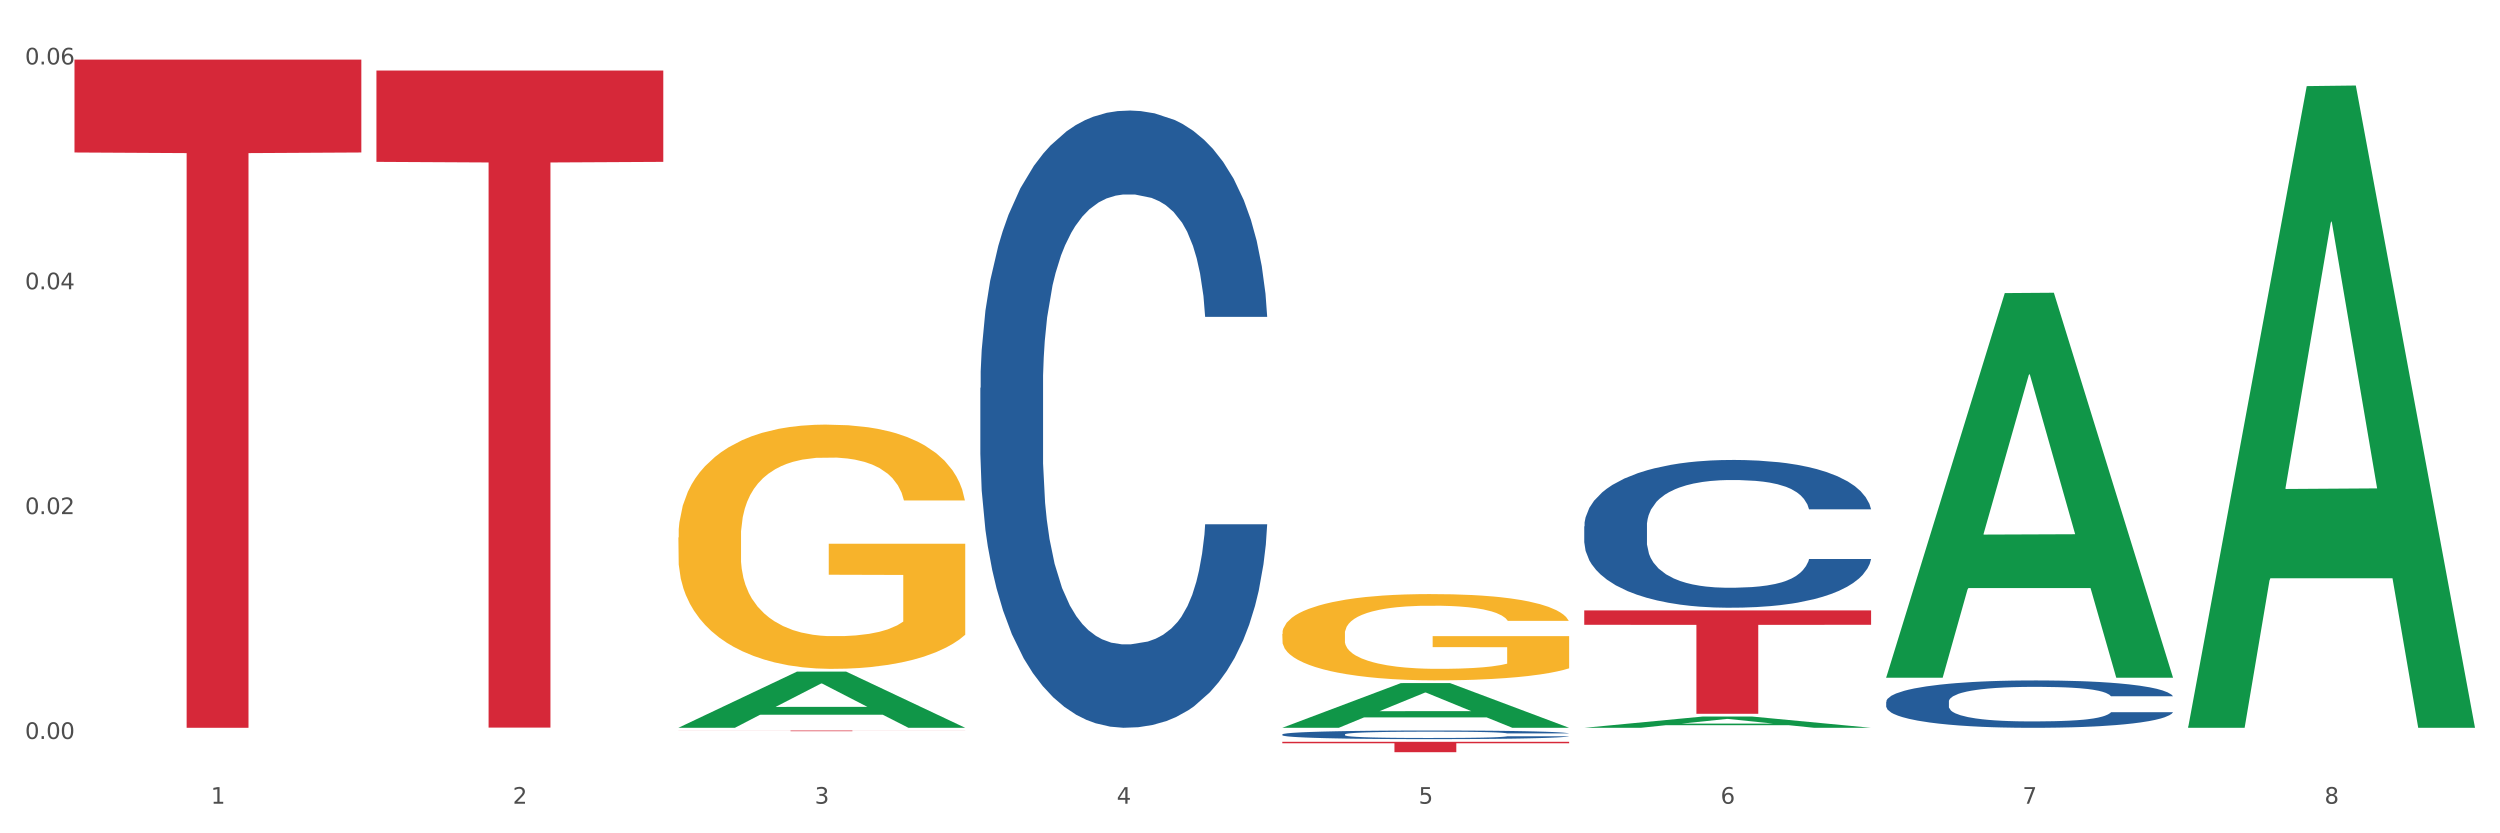
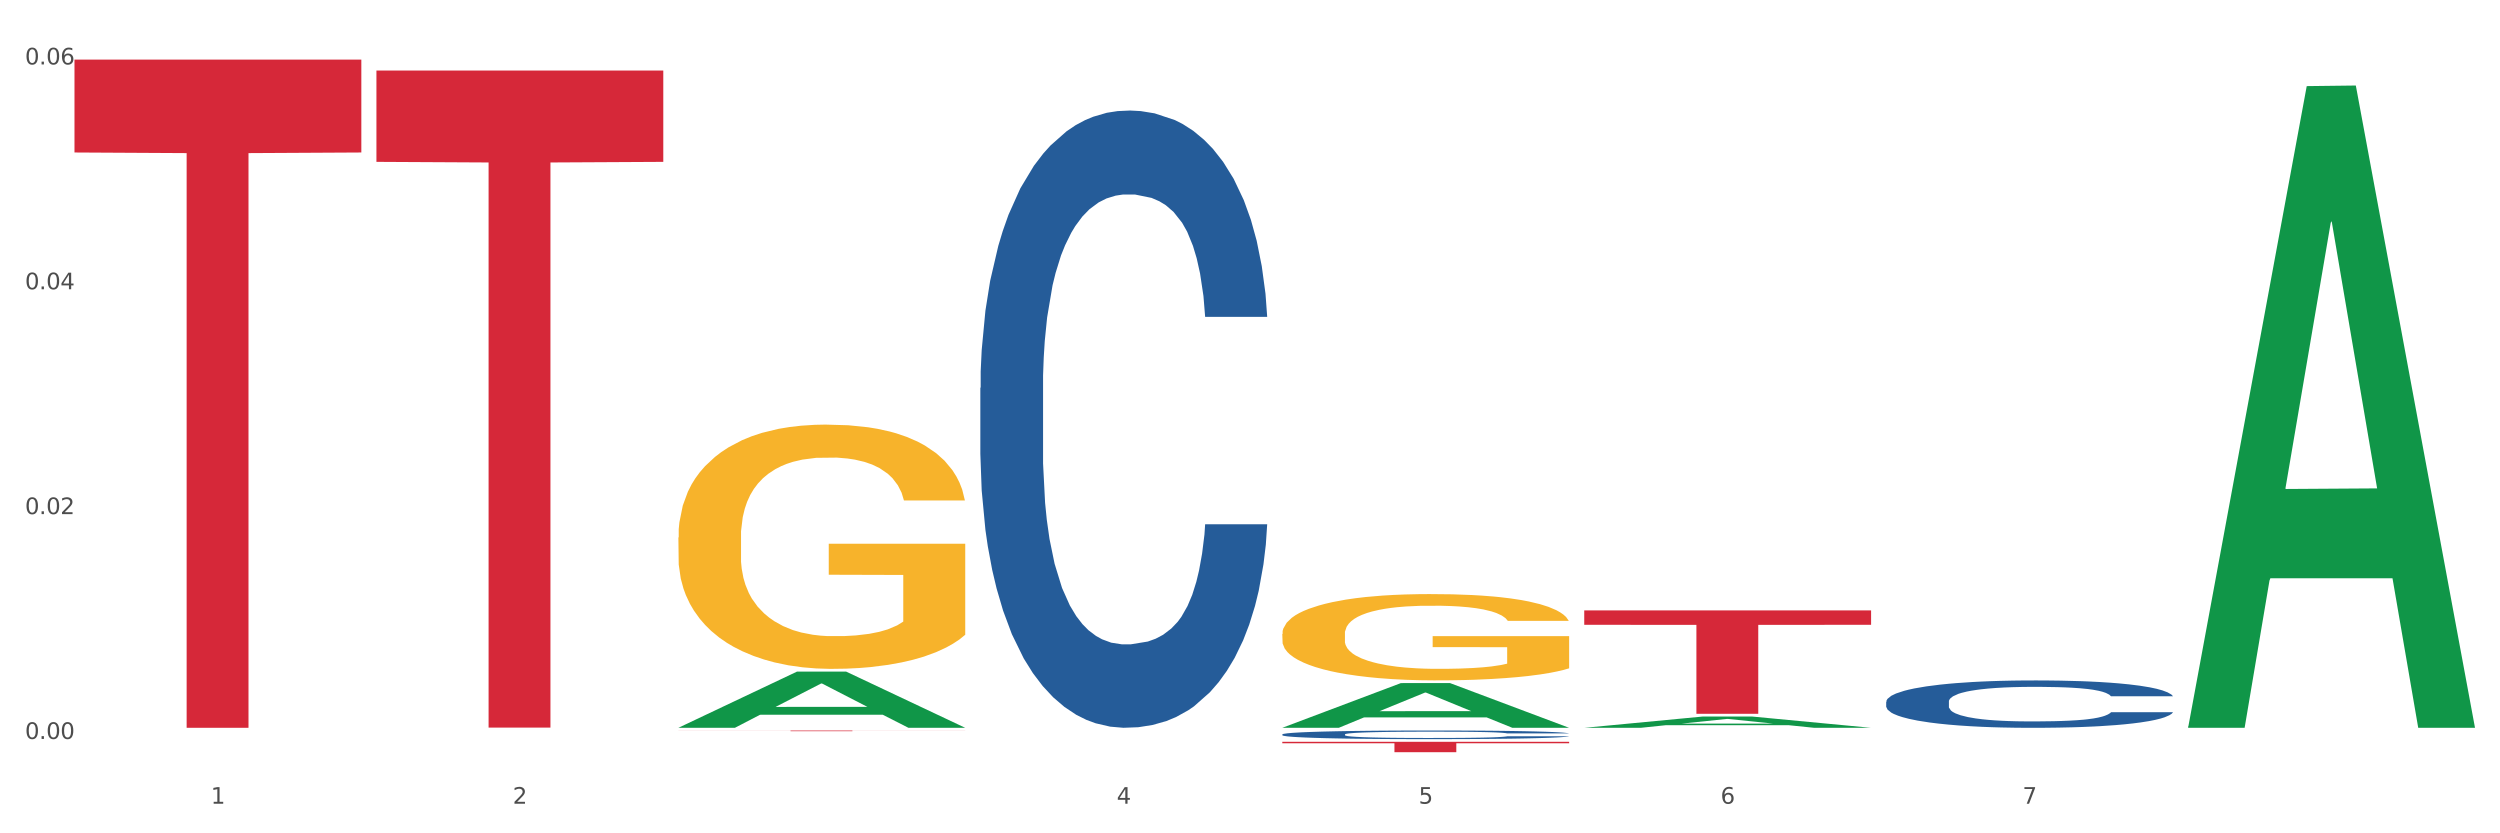
<svg xmlns="http://www.w3.org/2000/svg" xmlns:xlink="http://www.w3.org/1999/xlink" width="1080pt" height="360pt" viewBox="0 0 1080 360" version="1.1">
  <rect x="0" y="0" width="1080" height="360" fill="#333333" stroke="none" />
  <defs>
    <style type="text/css">*{stroke-linejoin: round; stroke-linecap: butt}</style>
  </defs>
  <g id="figure_1">
    <g id="patch_1">
-       <path d="M 0 360  L 1080 360  L 1080 0  L 0 0  z " style="fill: #ffffff; stroke: #ffffff; stroke-linejoin: miter" />
+       <path d="M 0 360  L 1080 360  L 1080 0  L 0 0  " style="fill: #ffffff; stroke: #ffffff; stroke-linejoin: miter" />
    </g>
    <g id="axes_1">
      <g id="matplotlib.axis_1">
        <g id="xtick_1">
          <g id="text_1">
            <g style="fill: #4d4d4d" transform="translate(91.082 347.204) scale(0.096 -0.096)">
              <defs>
                <path id="DejaVuSans-31" d="M 794 531  L 1825 531  L 1825 4091  L 703 3866  L 703 4441  L 1819 4666  L 2450 4666  L 2450 531  L 3481 531  L 3481 0  L 794 0  L 794 531  z " transform="scale(0.016)" />
              </defs>
              <use xlink:href="#DejaVuSans-31" />
            </g>
          </g>
        </g>
        <g id="xtick_2">
          <g id="text_2">
            <g style="fill: #4d4d4d" transform="translate(221.525 347.204) scale(0.096 -0.096)">
              <defs>
                <path id="DejaVuSans-32" d="M 1228 531  L 3431 531  L 3431 0  L 469 0  L 469 531  Q 828 903 1448 1529  Q 2069 2156 2228 2338  Q 2531 2678 2651 2914  Q 2772 3150 2772 3378  Q 2772 3750 2511 3984  Q 2250 4219 1831 4219  Q 1534 4219 1204 4116  Q 875 4013 500 3803  L 500 4441  Q 881 4594 1212 4672  Q 1544 4750 1819 4750  Q 2544 4750 2975 4387  Q 3406 4025 3406 3419  Q 3406 3131 3298 2873  Q 3191 2616 2906 2266  Q 2828 2175 2409 1742  Q 1991 1309 1228 531  z " transform="scale(0.016)" />
              </defs>
              <use xlink:href="#DejaVuSans-32" />
            </g>
          </g>
        </g>
        <g id="xtick_3">
          <g id="text_3">
            <g style="fill: #4d4d4d" transform="translate(351.968 347.204) scale(0.096 -0.096)">
              <defs>
-                 <path id="DejaVuSans-33" d="M 2597 2516  Q 3050 2419 3304 2112  Q 3559 1806 3559 1356  Q 3559 666 3084 287  Q 2609 -91 1734 -91  Q 1441 -91 1130 -33  Q 819 25 488 141  L 488 750  Q 750 597 1062 519  Q 1375 441 1716 441  Q 2309 441 2620 675  Q 2931 909 2931 1356  Q 2931 1769 2642 2001  Q 2353 2234 1838 2234  L 1294 2234  L 1294 2753  L 1863 2753  Q 2328 2753 2575 2939  Q 2822 3125 2822 3475  Q 2822 3834 2567 4026  Q 2313 4219 1838 4219  Q 1578 4219 1281 4162  Q 984 4106 628 3988  L 628 4550  Q 988 4650 1302 4700  Q 1616 4750 1894 4750  Q 2613 4750 3031 4423  Q 3450 4097 3450 3541  Q 3450 3153 3228 2886  Q 3006 2619 2597 2516  z " transform="scale(0.016)" />
-               </defs>
+                 </defs>
              <use xlink:href="#DejaVuSans-33" />
            </g>
          </g>
        </g>
        <g id="xtick_4">
          <g id="text_4">
            <g style="fill: #4d4d4d" transform="translate(482.412 347.204) scale(0.096 -0.096)">
              <defs>
                <path id="DejaVuSans-34" d="M 2419 4116  L 825 1625  L 2419 1625  L 2419 4116  z M 2253 4666  L 3047 4666  L 3047 1625  L 3713 1625  L 3713 1100  L 3047 1100  L 3047 0  L 2419 0  L 2419 1100  L 313 1100  L 313 1709  L 2253 4666  z " transform="scale(0.016)" />
              </defs>
              <use xlink:href="#DejaVuSans-34" />
            </g>
          </g>
        </g>
        <g id="xtick_5">
          <g id="text_5">
            <g style="fill: #4d4d4d" transform="translate(612.855 347.204) scale(0.096 -0.096)">
              <defs>
                <path id="DejaVuSans-35" d="M 691 4666  L 3169 4666  L 3169 4134  L 1269 4134  L 1269 2991  Q 1406 3038 1543 3061  Q 1681 3084 1819 3084  Q 2600 3084 3056 2656  Q 3513 2228 3513 1497  Q 3513 744 3044 326  Q 2575 -91 1722 -91  Q 1428 -91 1123 -41  Q 819 9 494 109  L 494 744  Q 775 591 1075 516  Q 1375 441 1709 441  Q 2250 441 2565 725  Q 2881 1009 2881 1497  Q 2881 1984 2565 2268  Q 2250 2553 1709 2553  Q 1456 2553 1204 2497  Q 953 2441 691 2322  L 691 4666  z " transform="scale(0.016)" />
              </defs>
              <use xlink:href="#DejaVuSans-35" />
            </g>
          </g>
        </g>
        <g id="xtick_6">
          <g id="text_6">
            <g style="fill: #4d4d4d" transform="translate(743.299 347.204) scale(0.096 -0.096)">
              <defs>
                <path id="DejaVuSans-36" d="M 2113 2584  Q 1688 2584 1439 2293  Q 1191 2003 1191 1497  Q 1191 994 1439 701  Q 1688 409 2113 409  Q 2538 409 2786 701  Q 3034 994 3034 1497  Q 3034 2003 2786 2293  Q 2538 2584 2113 2584  z M 3366 4563  L 3366 3988  Q 3128 4100 2886 4159  Q 2644 4219 2406 4219  Q 1781 4219 1451 3797  Q 1122 3375 1075 2522  Q 1259 2794 1537 2939  Q 1816 3084 2150 3084  Q 2853 3084 3261 2657  Q 3669 2231 3669 1497  Q 3669 778 3244 343  Q 2819 -91 2113 -91  Q 1303 -91 875 529  Q 447 1150 447 2328  Q 447 3434 972 4092  Q 1497 4750 2381 4750  Q 2619 4750 2861 4703  Q 3103 4656 3366 4563  z " transform="scale(0.016)" />
              </defs>
              <use xlink:href="#DejaVuSans-36" />
            </g>
          </g>
        </g>
        <g id="xtick_7">
          <g id="text_7">
            <g style="fill: #4d4d4d" transform="translate(873.742 347.204) scale(0.096 -0.096)">
              <defs>
                <path id="DejaVuSans-37" d="M 525 4666  L 3525 4666  L 3525 4397  L 1831 0  L 1172 0  L 2766 4134  L 525 4134  L 525 4666  z " transform="scale(0.016)" />
              </defs>
              <use xlink:href="#DejaVuSans-37" />
            </g>
          </g>
        </g>
        <g id="xtick_8">
          <g id="text_8">
            <g style="fill: #4d4d4d" transform="translate(1004.185 347.204) scale(0.096 -0.096)">
              <defs>
-                 <path id="DejaVuSans-38" d="M 2034 2216  Q 1584 2216 1326 1975  Q 1069 1734 1069 1313  Q 1069 891 1326 650  Q 1584 409 2034 409  Q 2484 409 2743 651  Q 3003 894 3003 1313  Q 3003 1734 2745 1975  Q 2488 2216 2034 2216  z M 1403 2484  Q 997 2584 770 2862  Q 544 3141 544 3541  Q 544 4100 942 4425  Q 1341 4750 2034 4750  Q 2731 4750 3128 4425  Q 3525 4100 3525 3541  Q 3525 3141 3298 2862  Q 3072 2584 2669 2484  Q 3125 2378 3379 2068  Q 3634 1759 3634 1313  Q 3634 634 3220 271  Q 2806 -91 2034 -91  Q 1263 -91 848 271  Q 434 634 434 1313  Q 434 1759 690 2068  Q 947 2378 1403 2484  z M 1172 3481  Q 1172 3119 1398 2916  Q 1625 2713 2034 2713  Q 2441 2713 2670 2916  Q 2900 3119 2900 3481  Q 2900 3844 2670 4047  Q 2441 4250 2034 4250  Q 1625 4250 1398 4047  Q 1172 3844 1172 3481  z " transform="scale(0.016)" />
-               </defs>
+                 </defs>
              <use xlink:href="#DejaVuSans-38" />
            </g>
          </g>
        </g>
        <g id="xtick_9" />
        <g id="xtick_10" />
        <g id="xtick_11" />
        <g id="xtick_12" />
        <g id="xtick_13" />
        <g id="xtick_14" />
        <g id="xtick_15" />
      </g>
      <g id="matplotlib.axis_2">
        <g id="ytick_1">
          <g id="text_9">
            <g style="fill: #4d4d4d" transform="translate(10.8 319.225) scale(0.096 -0.096)">
              <defs>
                <path id="DejaVuSans-30" d="M 2034 4250  Q 1547 4250 1301 3770  Q 1056 3291 1056 2328  Q 1056 1369 1301 889  Q 1547 409 2034 409  Q 2525 409 2770 889  Q 3016 1369 3016 2328  Q 3016 3291 2770 3770  Q 2525 4250 2034 4250  z M 2034 4750  Q 2819 4750 3233 4129  Q 3647 3509 3647 2328  Q 3647 1150 3233 529  Q 2819 -91 2034 -91  Q 1250 -91 836 529  Q 422 1150 422 2328  Q 422 3509 836 4129  Q 1250 4750 2034 4750  z " transform="scale(0.016)" />
                <path id="DejaVuSans-2e" d="M 684 794  L 1344 794  L 1344 0  L 684 0  L 684 794  z " transform="scale(0.016)" />
              </defs>
              <use xlink:href="#DejaVuSans-30" />
              <use xlink:href="#DejaVuSans-2e" transform="translate(63.623 0)" />
              <use xlink:href="#DejaVuSans-30" transform="translate(95.41 0)" />
              <use xlink:href="#DejaVuSans-30" transform="translate(159.033 0)" />
            </g>
          </g>
        </g>
        <g id="ytick_2">
          <g id="text_10">
            <g style="fill: #4d4d4d" transform="translate(10.8 222.098) scale(0.096 -0.096)">
              <use xlink:href="#DejaVuSans-30" />
              <use xlink:href="#DejaVuSans-2e" transform="translate(63.623 0)" />
              <use xlink:href="#DejaVuSans-30" transform="translate(95.41 0)" />
              <use xlink:href="#DejaVuSans-32" transform="translate(159.033 0)" />
            </g>
          </g>
        </g>
        <g id="ytick_3">
          <g id="text_11">
            <g style="fill: #4d4d4d" transform="translate(10.8 124.97) scale(0.096 -0.096)">
              <use xlink:href="#DejaVuSans-30" />
              <use xlink:href="#DejaVuSans-2e" transform="translate(63.623 0)" />
              <use xlink:href="#DejaVuSans-30" transform="translate(95.41 0)" />
              <use xlink:href="#DejaVuSans-34" transform="translate(159.033 0)" />
            </g>
          </g>
        </g>
        <g id="ytick_4">
          <g id="text_12">
            <g style="fill: #4d4d4d" transform="translate(10.8 27.843) scale(0.096 -0.096)">
              <use xlink:href="#DejaVuSans-30" />
              <use xlink:href="#DejaVuSans-2e" transform="translate(63.623 0)" />
              <use xlink:href="#DejaVuSans-30" transform="translate(95.41 0)" />
              <use xlink:href="#DejaVuSans-36" transform="translate(159.033 0)" />
            </g>
          </g>
        </g>
        <g id="ytick_5" />
        <g id="ytick_6" />
        <g id="ytick_7" />
      </g>
      <g id="PolyCollection_1">
        <path d="M 293.062 314.373  L 293.19 314.35  L 344.291 290.14  L 365.498 290.117  L 416.983 314.419  L 392.454 314.419  L 381.34 308.76  L 328.577 308.76  L 328.194 308.851  L 317.463 314.419  L 293.062 314.419  L 293.062 314.373  L 335.221 305.383  L 374.696 305.36  L 355.15 295.297  L 354.895 295.251  L 354.639 295.32  L 335.093 305.36  L 335.221 305.383  L 293.062 314.373  z " clip-path="url(#p999b406c68)" style="fill: #109648" />
        <path d="M 814.835 303.144  L 814.982 303.125  L 814.982 302.602  L 815.421 301.891  L 817.033 300.582  L 819.083 299.591  L 822.599 298.432  L 824.503 297.946  L 826.993 297.404  L 832.12 296.525  L 837.979 295.777  L 842.08 295.365  L 845.157 295.104  L 852.041 294.636  L 855.996 294.431  L 860.097 294.262  L 863.613 294.15  L 869.472 294.019  L 874.159 293.963  L 879.579 293.944  L 884.12 293.963  L 890.126 294.038  L 898.914 294.262  L 902.283 294.393  L 906.824 294.618  L 911.512 294.917  L 915.32 295.216  L 919.714 295.646  L 924.255 296.207  L 928.65 296.917  L 931.726 297.572  L 934.216 298.264  L 936.413 299.105  L 938.024 300.021  L 938.757 300.788  L 911.951 300.788  L 911.219 300.096  L 909.754 299.348  L 908.289 298.843  L 906.678 298.432  L 904.188 297.964  L 901.99 297.665  L 898.328 297.31  L 894.959 297.086  L 892.176 296.955  L 888.807 296.843  L 881.63 296.73  L 876.503 296.73  L 873.28 296.768  L 869.326 296.861  L 865.957 296.992  L 862.002 297.217  L 858.926 297.46  L 855.849 297.777  L 854.092 298.002  L 851.455 298.413  L 849.697 298.75  L 847.354 299.329  L 846.035 299.741  L 843.692 300.807  L 842.666 301.592  L 842.227 302.134  L 841.934 302.732  L 841.934 305.649  L 842.813 306.958  L 843.545 307.519  L 844.717 308.155  L 846.914 308.978  L 850.137 309.782  L 853.506 310.361  L 856.289 310.716  L 858.926 310.978  L 861.562 311.184  L 864.785 311.371  L 867.421 311.483  L 871.376 311.595  L 876.064 311.651  L 879.726 311.651  L 887.196 311.558  L 890.565 311.464  L 893.788 311.333  L 897.303 311.128  L 900.086 310.903  L 901.697 310.735  L 904.334 310.38  L 906.385 310.006  L 908.142 309.576  L 909.314 309.202  L 910.633 308.641  L 911.658 308.005  L 911.951 307.669  L 938.757 307.669  L 938.171 308.342  L 937.145 308.996  L 935.095 309.875  L 933.483 310.38  L 930.993 310.997  L 928.357 311.52  L 924.695 312.1  L 921.326 312.53  L 917.81 312.904  L 914.002 313.241  L 907.117 313.708  L 904.627 313.839  L 899.354 314.063  L 895.252 314.194  L 889.247 314.325  L 883.095 314.4  L 876.65 314.419  L 870.937 314.381  L 864.638 314.269  L 860.683 314.157  L 856.289 313.989  L 851.162 313.727  L 846.328 313.409  L 841.788 313.035  L 837.54 312.605  L 833.585 312.119  L 828.458 311.315  L 824.649 310.529  L 821.866 309.8  L 819.962 309.183  L 818.058 308.398  L 817.033 307.856  L 815.421 306.547  L 814.835 305.331  L 814.835 303.144  z " clip-path="url(#p999b406c68)" style="fill: #255c99" />
        <path d="M 423.505 167.56  L 423.652 167.316  L 423.652 160.498  L 424.091 151.244  L 425.702 134.197  L 427.753 121.29  L 431.269 106.192  L 433.173 99.86  L 435.663 92.798  L 440.79 81.352  L 446.649 71.611  L 450.75 66.254  L 453.826 62.845  L 460.711 56.756  L 464.666 54.078  L 468.767 51.886  L 472.283 50.425  L 478.142 48.72  L 482.829 47.99  L 488.249 47.746  L 492.79 47.99  L 498.795 48.964  L 507.584 51.886  L 510.953 53.591  L 515.494 56.513  L 520.181 60.409  L 523.99 64.306  L 528.384 69.907  L 532.925 77.212  L 537.319 86.466  L 540.395 94.99  L 542.886 104  L 545.083 114.959  L 546.694 126.891  L 547.426 136.876  L 520.621 136.876  L 519.888 127.865  L 518.424 118.125  L 516.959 111.549  L 515.348 106.192  L 512.857 100.104  L 510.66 96.207  L 506.998 91.58  L 503.629 88.658  L 500.846 86.953  L 497.477 85.492  L 490.3 84.031  L 485.173 84.031  L 481.95 84.518  L 477.995 85.736  L 474.626 87.44  L 470.671 90.363  L 467.595 93.529  L 464.519 97.668  L 462.762 100.591  L 460.125 105.948  L 458.367 110.332  L 456.024 117.881  L 454.705 123.239  L 452.362 137.119  L 451.336 147.347  L 450.897 154.41  L 450.604 162.202  L 450.604 200.192  L 451.483 217.239  L 452.215 224.544  L 453.387 232.824  L 455.584 243.539  L 458.807 254.011  L 462.176 261.56  L 464.959 266.187  L 467.595 269.596  L 470.232 272.275  L 473.455 274.71  L 476.091 276.172  L 480.046 277.633  L 484.733 278.363  L 488.395 278.363  L 495.866 277.146  L 499.235 275.928  L 502.457 274.223  L 505.973 271.545  L 508.756 268.622  L 510.367 266.431  L 513.004 261.804  L 515.055 256.933  L 516.812 251.332  L 517.984 246.462  L 519.302 239.156  L 520.328 230.876  L 520.621 226.493  L 547.426 226.493  L 546.84 235.26  L 545.815 243.783  L 543.764 255.228  L 542.153 261.804  L 539.663 269.84  L 537.026 276.659  L 533.364 284.208  L 529.995 289.809  L 526.48 294.679  L 522.671 299.063  L 515.787 305.151  L 513.297 306.856  L 508.024 309.778  L 503.922 311.483  L 497.917 313.187  L 491.764 314.161  L 485.319 314.405  L 479.607 313.918  L 473.308 312.457  L 469.353 310.995  L 464.959 308.804  L 459.832 305.394  L 454.998 301.255  L 450.457 296.384  L 446.209 290.783  L 442.255 284.451  L 437.128 273.98  L 433.319 263.752  L 430.536 254.254  L 428.632 246.218  L 426.728 235.99  L 425.702 228.928  L 424.091 211.881  L 423.505 196.052  L 423.505 167.56  z " clip-path="url(#p999b406c68)" style="fill: #255c99" />
        <path d="M 293.062 232.191  L 293.208 232.094  L 293.208 228.625  L 293.501 225.637  L 294.964 218.408  L 297.158 212.433  L 298.768 209.252  L 300.377 206.65  L 302.279 204.048  L 304.62 201.349  L 308.863 197.398  L 311.496 195.374  L 314.715 193.253  L 320.567 190.169  L 324.81 188.435  L 329.199 186.989  L 336.368 185.254  L 341.05 184.483  L 346.025 183.905  L 352.023 183.519  L 356.559 183.423  L 366.507 183.712  L 374.993 184.579  L 379.09 185.254  L 384.357 186.411  L 387.137 187.182  L 391.672 188.724  L 396.354 190.748  L 399.573 192.482  L 404.401 195.759  L 408.058 199.036  L 411.423 203.084  L 413.179 205.879  L 414.496 208.481  L 415.666 211.469  L 416.837 216.192  L 390.502 216.192  L 389.477 212.818  L 387.868 209.638  L 385.527 206.554  L 383.479 204.626  L 379.968 202.217  L 376.749 200.675  L 373.384 199.518  L 369.287 198.554  L 366.069 198.072  L 361.533 197.687  L 352.608 197.783  L 346.61 198.554  L 342.513 199.518  L 339.88 200.386  L 337.539 201.349  L 334.905 202.699  L 331.833 204.723  L 329.638 206.554  L 327.444 208.867  L 325.688 211.18  L 324.079 213.879  L 322.762 216.77  L 321.738 219.758  L 320.86 223.42  L 320.128 229.492  L 320.128 242.696  L 320.421 245.684  L 321.153 249.635  L 322.03 252.623  L 323.493 256.189  L 324.81 258.598  L 327.297 262.068  L 330.077 264.959  L 332.272 266.791  L 334.466 268.333  L 338.27 270.453  L 342.513 272.188  L 346.171 273.248  L 351.145 274.212  L 354.51 274.597  L 357.436 274.79  L 364.605 274.79  L 369.726 274.501  L 375.432 273.826  L 379.821 272.959  L 383.479 271.899  L 387.576 270.164  L 390.209 268.525  L 390.209 248.382  L 358.022 248.286  L 358.022 234.889  L 416.983 234.889  L 416.983 274.212  L 414.496 276.236  L 411.716 278.067  L 408.79 279.705  L 404.401 281.729  L 399.134 283.657  L 394.452 285.006  L 389.477 286.163  L 383.625 287.223  L 376.017 288.187  L 371.336 288.572  L 365.483 288.861  L 358.607 288.958  L 352.608 288.765  L 346.756 288.283  L 340.611 287.416  L 334.613 286.163  L 330.077 284.91  L 325.542 283.368  L 320.714 281.344  L 316.91 279.416  L 313.984 277.681  L 310.765 275.465  L 307.253 272.573  L 304.62 269.971  L 302.279 267.273  L 299.792 263.803  L 298.036 260.815  L 296.281 257.056  L 295.256 254.261  L 294.086 249.924  L 293.208 243.852  L 293.062 232.191  z " clip-path="url(#p999b406c68)" style="fill: #f7b32b" />
        <path d="M 32.175 25.759  L 156.096 25.759  L 156.096 65.874  L 107.35 66.145  L 107.35 314.419  L 80.628 314.419  L 80.628 66.145  L 32.175 65.874  L 32.175 26.031  L 32.175 25.759  z " clip-path="url(#p999b406c68)" style="fill: #d62839" />
        <path d="M 162.618 30.477  L 286.54 30.477  L 286.54 69.923  L 237.793 70.189  L 237.793 314.327  L 211.071 314.327  L 211.071 70.189  L 162.618 69.923  L 162.618 30.743  L 162.618 30.477  z " clip-path="url(#p999b406c68)" style="fill: #d62839" />
        <path d="M 293.062 315.578  L 416.983 315.578  L 416.983 315.62  L 368.237 315.621  L 368.237 315.883  L 341.514 315.883  L 341.514 315.621  L 293.062 315.62  L 293.062 315.578  L 293.062 315.578  z " clip-path="url(#p999b406c68)" style="fill: #d62839" />
        <path d="M 553.949 320.466  L 677.87 320.466  L 677.87 321.089  L 629.124 321.093  L 629.124 324.95  L 602.401 324.95  L 602.401 321.093  L 553.949 321.089  L 553.949 320.47  L 553.949 320.466  z " clip-path="url(#p999b406c68)" style="fill: #d62839" />
        <path d="M 684.392 263.702  L 808.313 263.702  L 808.313 269.91  L 759.567 269.952  L 759.567 308.376  L 732.845 308.376  L 732.845 269.952  L 684.392 269.91  L 684.392 263.744  L 684.392 263.702  z " clip-path="url(#p999b406c68)" style="fill: #d62839" />
-         <path d="M 684.392 227.383  L 684.538 227.325  L 684.538 225.692  L 684.978 223.477  L 686.589 219.395  L 688.64 216.305  L 692.155 212.69  L 694.06 211.174  L 696.55 209.483  L 701.677 206.742  L 707.536 204.41  L 711.637 203.127  L 714.713 202.311  L 721.598 200.853  L 725.553 200.212  L 729.654 199.687  L 733.169 199.337  L 739.029 198.929  L 743.716 198.754  L 749.136 198.696  L 753.677 198.754  L 759.682 198.987  L 768.471 199.687  L 771.84 200.095  L 776.381 200.795  L 781.068 201.728  L 784.877 202.661  L 789.271 204.002  L 793.812 205.751  L 798.206 207.967  L 801.282 210.008  L 803.772 212.165  L 805.97 214.789  L 807.581 217.646  L 808.313 220.036  L 781.508 220.036  L 780.775 217.879  L 779.31 215.547  L 777.846 213.972  L 776.234 212.69  L 773.744 211.232  L 771.547 210.299  L 767.885 209.191  L 764.516 208.492  L 761.733 208.083  L 758.364 207.734  L 751.186 207.384  L 746.06 207.384  L 742.837 207.5  L 738.882 207.792  L 735.513 208.2  L 731.558 208.9  L 728.482 209.658  L 725.406 210.649  L 723.648 211.349  L 721.012 212.631  L 719.254 213.681  L 716.91 215.488  L 715.592 216.771  L 713.248 220.095  L 712.223 222.544  L 711.784 224.235  L 711.491 226.101  L 711.491 235.197  L 712.369 239.278  L 713.102 241.027  L 714.274 243.01  L 716.471 245.575  L 719.693 248.083  L 723.062 249.89  L 725.846 250.998  L 728.482 251.814  L 731.119 252.456  L 734.341 253.039  L 736.978 253.389  L 740.933 253.738  L 745.62 253.913  L 749.282 253.913  L 756.753 253.622  L 760.122 253.33  L 763.344 252.922  L 766.86 252.281  L 769.643 251.581  L 771.254 251.056  L 773.891 249.948  L 775.941 248.782  L 777.699 247.441  L 778.871 246.275  L 780.189 244.526  L 781.215 242.543  L 781.508 241.494  L 808.313 241.494  L 807.727 243.593  L 806.702 245.634  L 804.651 248.374  L 803.04 249.948  L 800.55 251.873  L 797.913 253.505  L 794.251 255.313  L 790.882 256.654  L 787.367 257.82  L 783.558 258.87  L 776.674 260.327  L 774.184 260.735  L 768.91 261.435  L 764.809 261.843  L 758.803 262.251  L 752.651 262.485  L 746.206 262.543  L 740.493 262.426  L 734.195 262.076  L 730.24 261.727  L 725.846 261.202  L 720.719 260.386  L 715.885 259.394  L 711.344 258.228  L 707.096 256.887  L 703.141 255.371  L 698.015 252.864  L 694.206 250.415  L 691.423 248.141  L 689.519 246.217  L 687.615 243.768  L 686.589 242.077  L 684.978 237.995  L 684.392 234.205  L 684.392 227.383  z " clip-path="url(#p999b406c68)" style="fill: #255c99" />
        <path d="M 553.949 273.87  L 554.095 273.836  L 554.095 272.61  L 554.388 271.555  L 555.851 269.001  L 558.045 266.891  L 559.655 265.767  L 561.264 264.848  L 563.166 263.929  L 565.507 262.975  L 569.75 261.58  L 572.383 260.865  L 575.602 260.116  L 581.454 259.026  L 585.697 258.413  L 590.086 257.903  L 597.255 257.29  L 601.937 257.018  L 606.911 256.813  L 612.91 256.677  L 617.445 256.643  L 627.394 256.745  L 635.88 257.052  L 639.977 257.29  L 645.244 257.698  L 648.023 257.971  L 652.559 258.516  L 657.241 259.231  L 660.459 259.843  L 665.287 261.001  L 668.945 262.158  L 672.31 263.588  L 674.066 264.576  L 675.383 265.495  L 676.553 266.55  L 677.724 268.218  L 651.388 268.218  L 650.364 267.027  L 648.755 265.903  L 646.414 264.814  L 644.366 264.133  L 640.854 263.282  L 637.636 262.737  L 634.271 262.329  L 630.174 261.988  L 626.955 261.818  L 622.42 261.682  L 613.495 261.716  L 607.497 261.988  L 603.4 262.329  L 600.767 262.635  L 598.426 262.975  L 595.792 263.452  L 592.72 264.167  L 590.525 264.814  L 588.331 265.631  L 586.575 266.448  L 584.965 267.401  L 583.649 268.423  L 582.625 269.478  L 581.747 270.772  L 581.015 272.917  L 581.015 277.581  L 581.308 278.636  L 582.039 280.032  L 582.917 281.087  L 584.38 282.347  L 585.697 283.198  L 588.184 284.424  L 590.964 285.445  L 593.159 286.092  L 595.353 286.637  L 599.157 287.386  L 603.4 287.999  L 607.058 288.373  L 612.032 288.714  L 615.397 288.85  L 618.323 288.918  L 625.492 288.918  L 630.613 288.816  L 636.319 288.577  L 640.708 288.271  L 644.366 287.897  L 648.462 287.284  L 651.096 286.705  L 651.096 279.589  L 618.908 279.555  L 618.908 274.823  L 677.87 274.823  L 677.87 288.714  L 675.383 289.429  L 672.603 290.075  L 669.677 290.654  L 665.287 291.369  L 660.02 292.05  L 655.339 292.527  L 650.364 292.935  L 644.512 293.31  L 636.904 293.65  L 632.222 293.786  L 626.37 293.888  L 619.494 293.922  L 613.495 293.854  L 607.643 293.684  L 601.498 293.378  L 595.5 292.935  L 590.964 292.493  L 586.429 291.948  L 581.6 291.233  L 577.796 290.552  L 574.87 289.939  L 571.652 289.156  L 568.14 288.135  L 565.507 287.216  L 563.166 286.262  L 560.679 285.037  L 558.923 283.981  L 557.167 282.654  L 556.143 281.666  L 554.973 280.134  L 554.095 277.989  L 553.949 273.87  z " clip-path="url(#p999b406c68)" style="fill: #f7b32b" />
        <path d="M 553.949 317.253  L 554.095 317.25  L 554.095 317.154  L 554.535 317.025  L 556.146 316.787  L 558.196 316.606  L 561.712 316.395  L 563.616 316.307  L 566.106 316.208  L 571.233 316.048  L 577.092 315.912  L 581.194 315.837  L 584.27 315.789  L 591.154 315.704  L 595.109 315.666  L 599.211 315.636  L 602.726 315.615  L 608.585 315.592  L 613.273 315.581  L 618.692 315.578  L 623.233 315.581  L 629.239 315.595  L 638.028 315.636  L 641.397 315.66  L 645.937 315.7  L 650.625 315.755  L 654.433 315.809  L 658.828 315.888  L 663.368 315.99  L 667.763 316.119  L 670.839 316.238  L 673.329 316.364  L 675.526 316.518  L 677.137 316.685  L 677.87 316.824  L 651.064 316.824  L 650.332 316.698  L 648.867 316.562  L 647.402 316.47  L 645.791 316.395  L 643.301 316.31  L 641.104 316.256  L 637.442 316.191  L 634.073 316.15  L 631.289 316.126  L 627.92 316.106  L 620.743 316.085  L 615.616 316.085  L 612.394 316.092  L 608.439 316.109  L 605.07 316.133  L 601.115 316.174  L 598.039 316.218  L 594.963 316.276  L 593.205 316.317  L 590.568 316.392  L 588.811 316.453  L 586.467 316.559  L 585.149 316.633  L 582.805 316.828  L 581.78 316.971  L 581.34 317.069  L 581.047 317.178  L 581.047 317.709  L 581.926 317.948  L 582.658 318.05  L 583.83 318.166  L 586.027 318.316  L 589.25 318.462  L 592.619 318.568  L 595.402 318.632  L 598.039 318.68  L 600.675 318.717  L 603.898 318.751  L 606.535 318.772  L 610.489 318.792  L 615.177 318.803  L 618.839 318.803  L 626.309 318.786  L 629.678 318.768  L 632.901 318.745  L 636.416 318.707  L 639.199 318.666  L 640.811 318.636  L 643.447 318.571  L 645.498 318.503  L 647.256 318.425  L 648.428 318.356  L 649.746 318.254  L 650.771 318.139  L 651.064 318.077  L 677.87 318.077  L 677.284 318.2  L 676.259 318.319  L 674.208 318.479  L 672.597 318.571  L 670.106 318.683  L 667.47 318.779  L 663.808 318.884  L 660.439 318.963  L 656.923 319.031  L 653.115 319.092  L 646.23 319.177  L 643.74 319.201  L 638.467 319.242  L 634.366 319.266  L 628.36 319.289  L 622.208 319.303  L 615.763 319.307  L 610.05 319.3  L 603.751 319.279  L 599.797 319.259  L 595.402 319.228  L 590.275 319.181  L 585.442 319.123  L 580.901 319.055  L 576.653 318.976  L 572.698 318.888  L 567.571 318.741  L 563.763 318.598  L 560.98 318.465  L 559.075 318.353  L 557.171 318.21  L 556.146 318.111  L 554.535 317.873  L 553.949 317.652  L 553.949 317.253  z " clip-path="url(#p999b406c68)" style="fill: #255c99" />
        <path d="M 553.949 314.382  L 554.076 314.364  L 605.178 295.1  L 626.385 295.082  L 677.87 314.419  L 653.341 314.419  L 642.226 309.916  L 589.464 309.916  L 589.081 309.988  L 578.35 314.419  L 553.949 314.419  L 553.949 314.382  L 596.107 307.229  L 635.583 307.21  L 616.037 299.203  L 615.781 299.167  L 615.526 299.221  L 595.98 307.21  L 596.107 307.229  L 553.949 314.382  z " clip-path="url(#p999b406c68)" style="fill: #109648" />
        <path d="M 684.392 314.409  L 684.52 314.405  L 735.621 309.54  L 756.828 309.536  L 808.313 314.419  L 783.784 314.419  L 772.67 313.282  L 719.908 313.282  L 719.524 313.3  L 708.793 314.419  L 684.392 314.419  L 684.392 314.409  L 726.551 312.603  L 766.027 312.598  L 746.48 310.576  L 746.225 310.567  L 745.969 310.581  L 726.423 312.598  L 726.551 312.603  L 684.392 314.409  z " clip-path="url(#p999b406c68)" style="fill: #109648" />
-         <path d="M 814.835 292.473  L 814.963 292.317  L 866.065 126.615  L 887.272 126.459  L 938.757 292.785  L 914.228 292.785  L 903.113 254.054  L 850.351 254.054  L 849.968 254.678  L 839.236 292.785  L 814.835 292.785  L 814.835 292.473  L 856.994 230.94  L 896.47 230.784  L 876.924 161.91  L 876.668 161.598  L 876.413 162.067  L 856.866 230.784  L 856.994 230.94  L 814.835 292.473  z " clip-path="url(#p999b406c68)" style="fill: #109648" />
        <path d="M 945.279 313.892  L 945.407 313.631  L 996.508 37.202  L 1017.715 36.942  L 1069.2 314.413  L 1044.671 314.413  L 1033.557 249.8  L 980.794 249.8  L 980.411 250.842  L 969.68 314.413  L 945.279 314.413  L 945.279 313.892  L 987.438 211.24  L 1026.913 210.98  L 1007.367 96.084  L 1007.112 95.562  L 1006.856 96.344  L 987.31 210.98  L 987.438 211.24  L 945.279 313.892  z " clip-path="url(#p999b406c68)" style="fill: #109648" />
      </g>
    </g>
  </g>
  <defs>
    <clipPath id="p999b406c68">
      <rect x="32.175" y="10.8" width="1037.025" height="329.109" />
    </clipPath>
  </defs>
</svg>